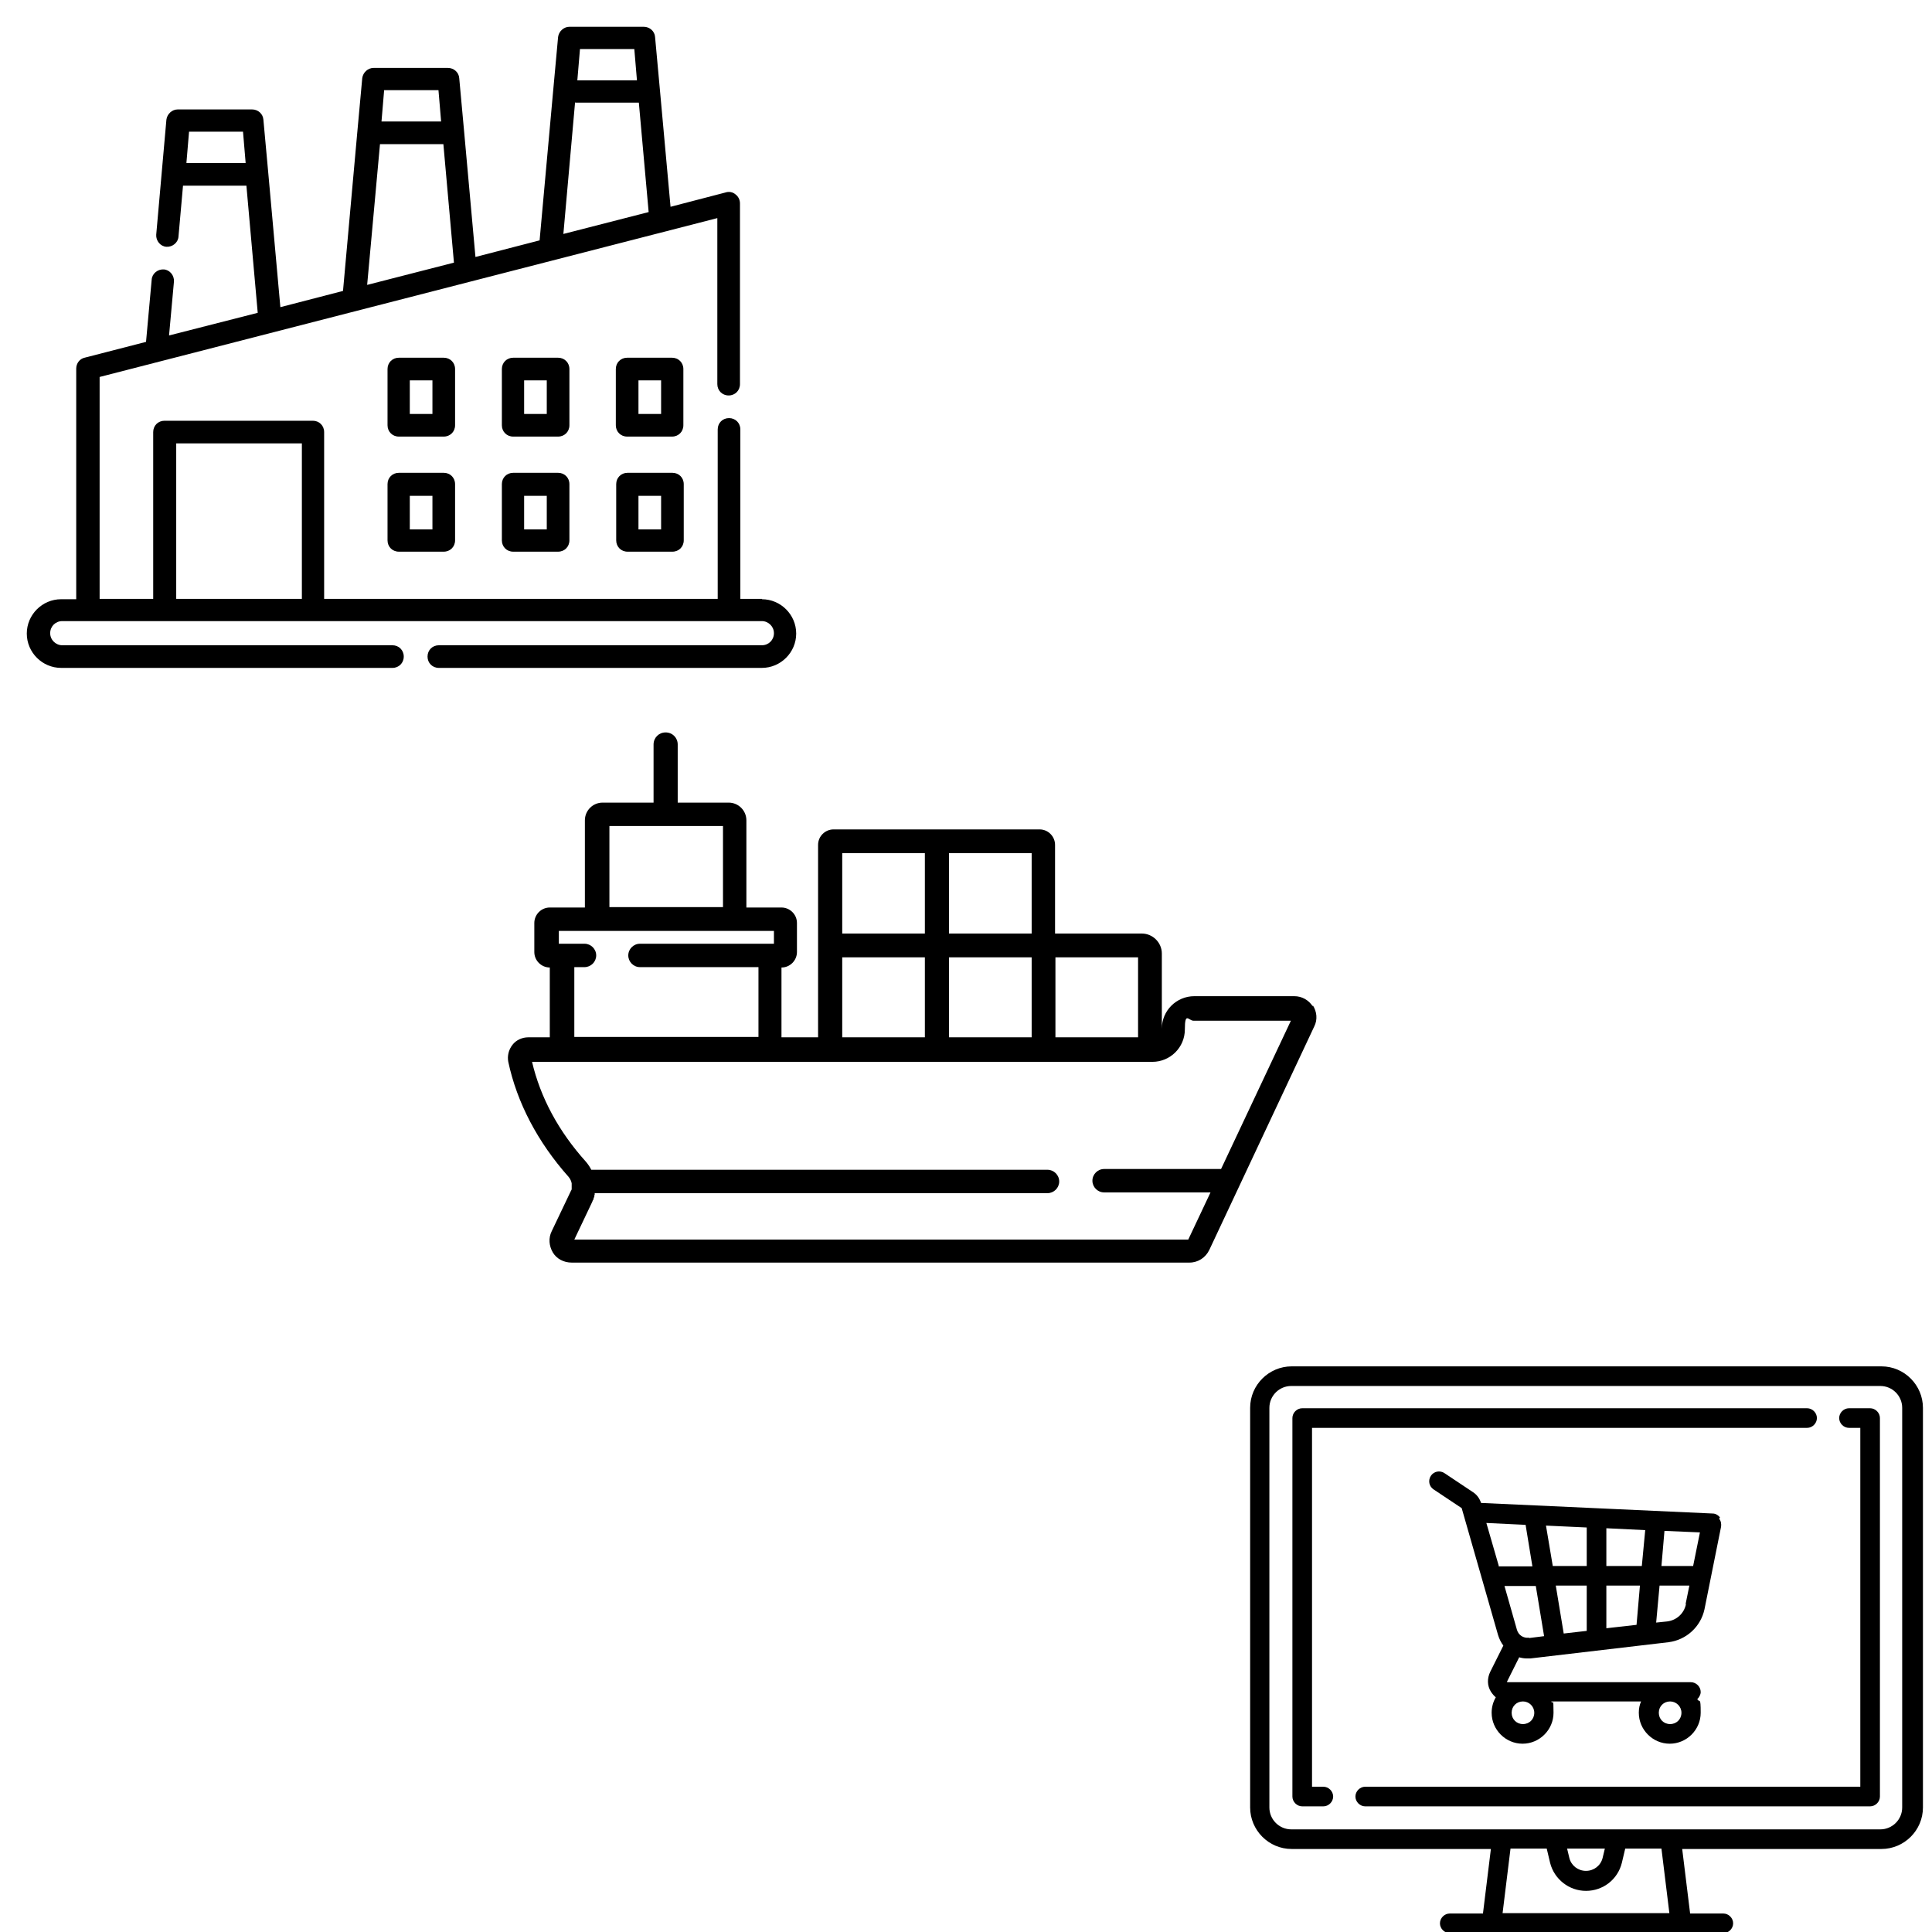
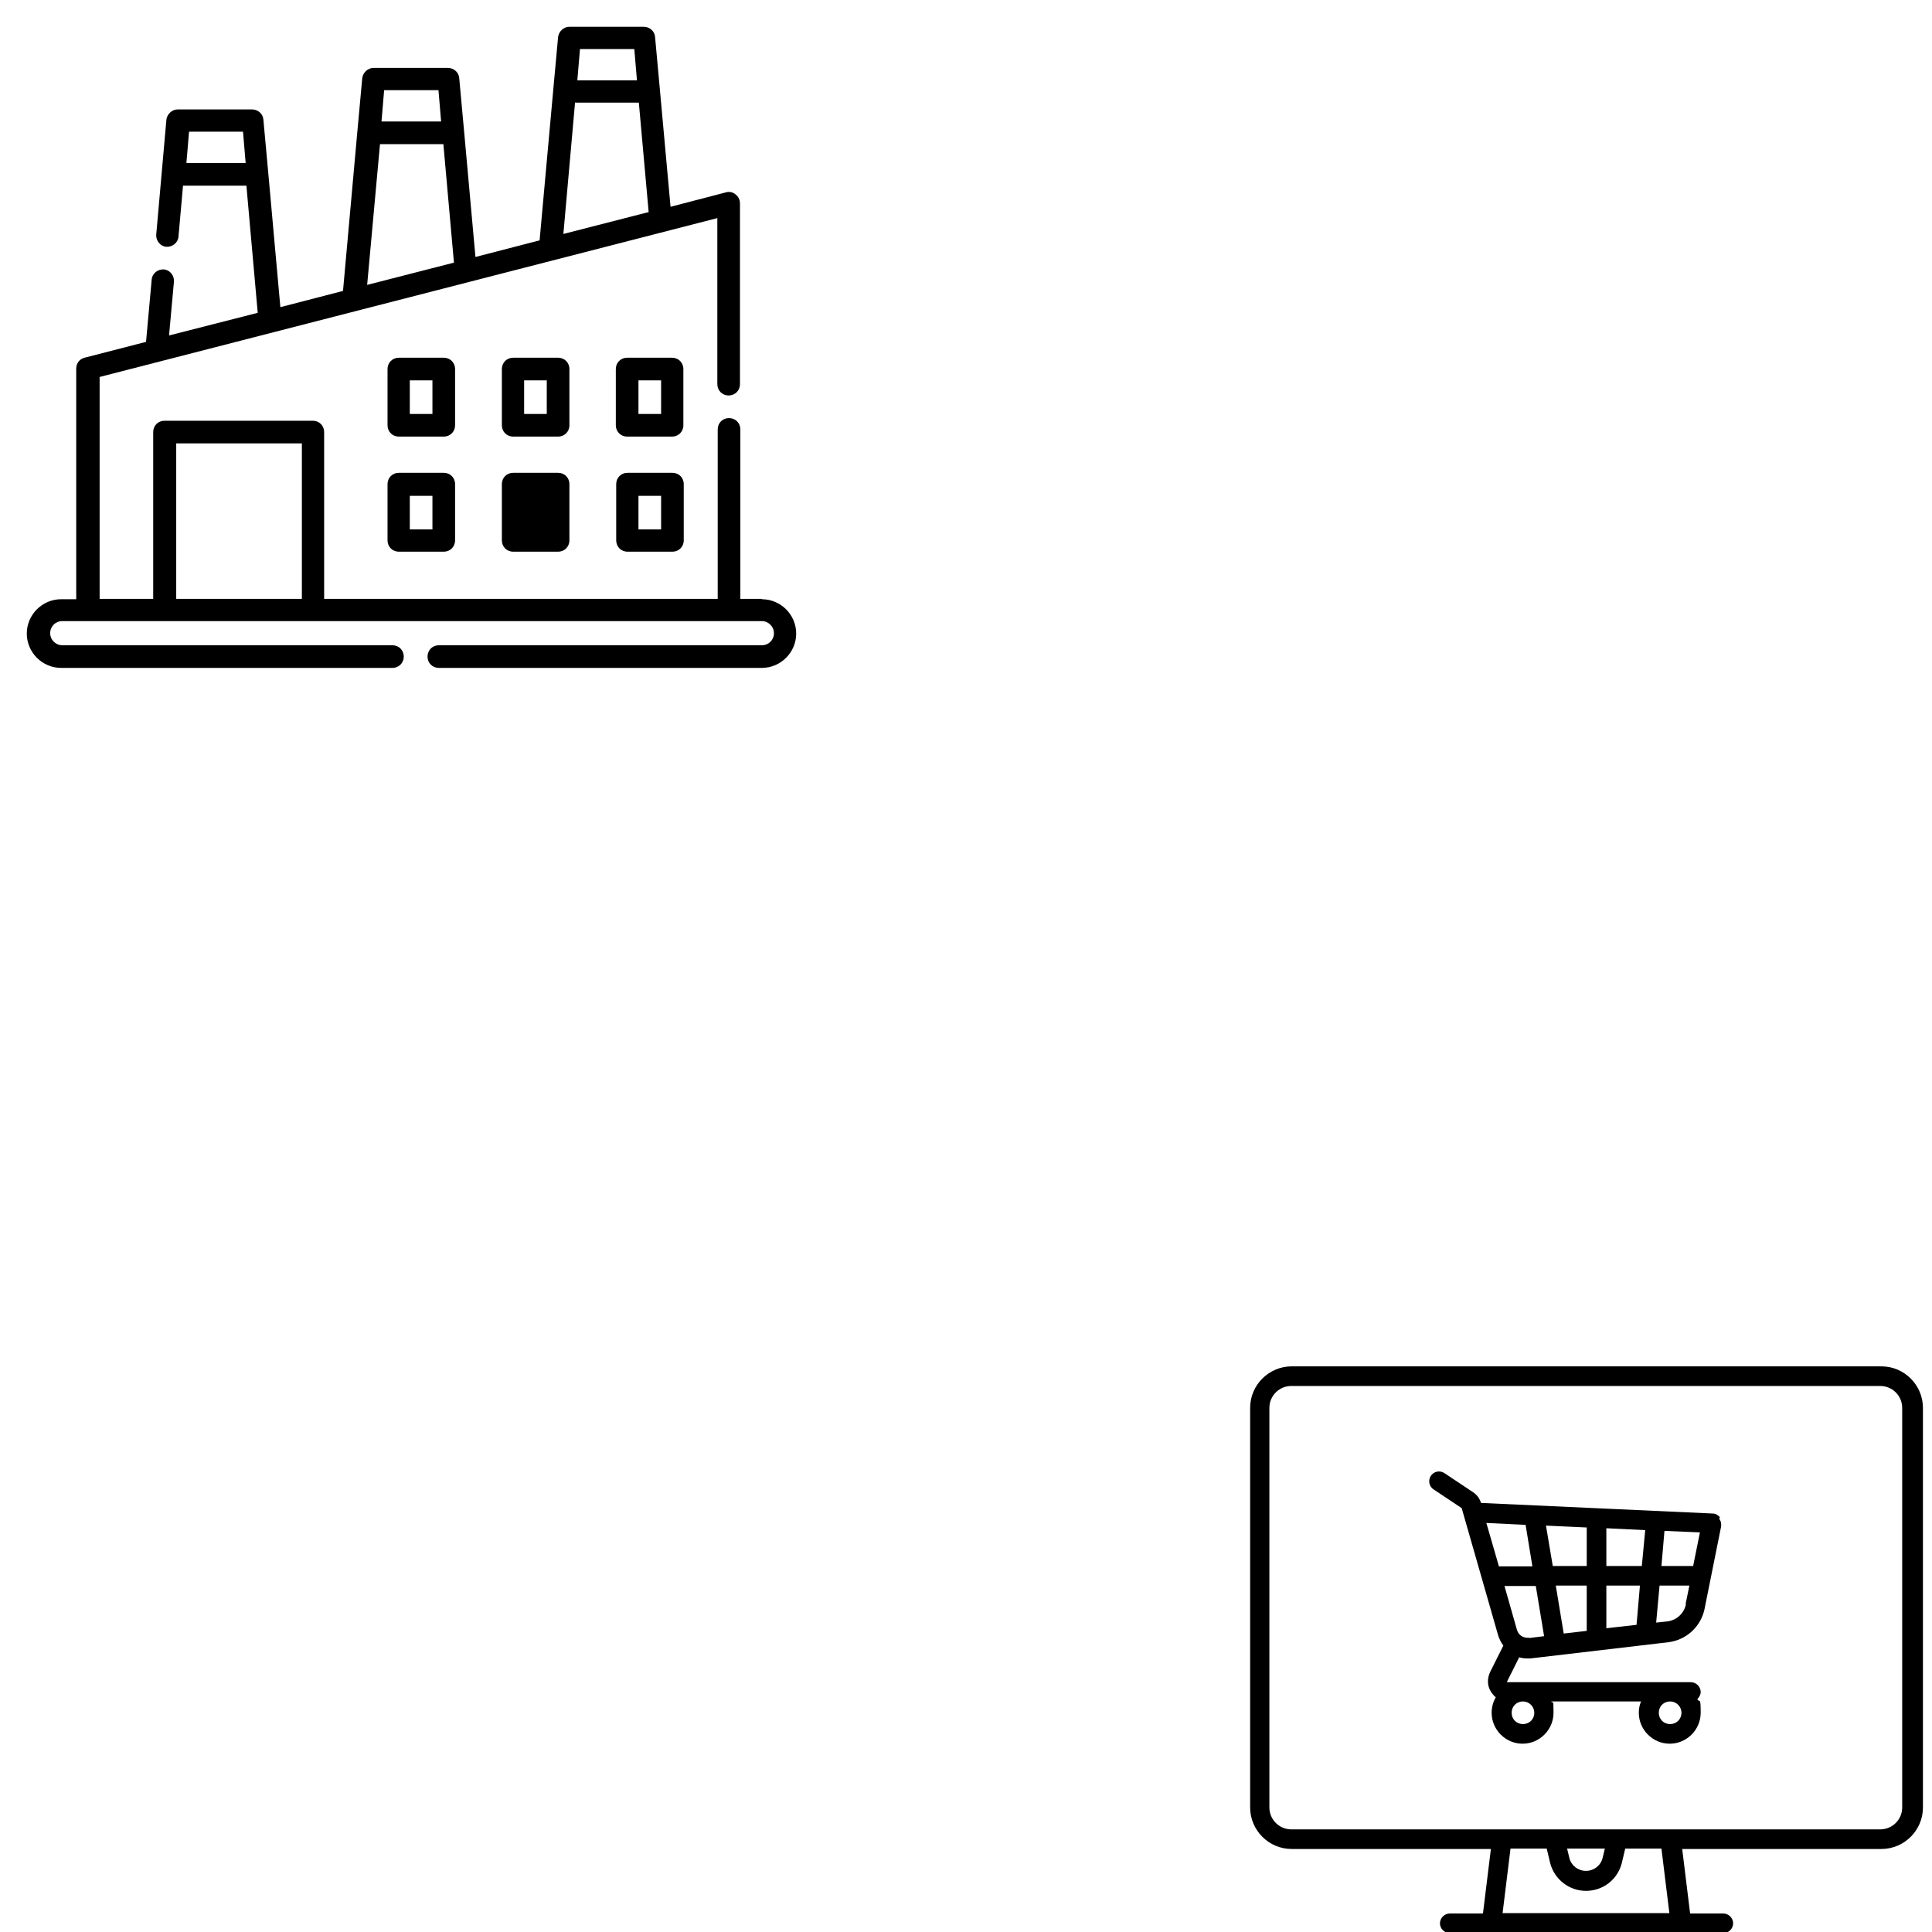
<svg xmlns="http://www.w3.org/2000/svg" id="Layer_1" version="1.1" viewBox="0 0 512 512">
-   <path d="M347.9,266.7c-1.1-1.7-2.9-2.7-4.9-2.7h-26.5c-4.7,0-8.6,3.8-8.6,8.6s0,.2,0,.3v-20.2c0-2.9-2.4-5.3-5.3-5.3h-23v-23.5c0-2.2-1.8-4.1-4.1-4.1h-54.6c-2.2,0-4.1,1.8-4.1,4.1v51h-9.7v-18.5c2.3,0,4.1-1.9,4.1-4.1v-7.7c0-2.3-1.9-4.1-4.1-4.1h-9.3v-23.1c0-2.6-2.1-4.7-4.7-4.7h-13.5v-15.4c0-1.8-1.4-3.2-3.2-3.2s-3.2,1.4-3.2,3.2v15.4h-13.5c-2.6,0-4.7,2.1-4.7,4.7v23.1h-9.3c-2.3,0-4.1,1.9-4.1,4.1v7.7c0,2.3,1.9,4.1,4.1,4.1v18.5h-5.7c-1.6,0-3.2.7-4.2,2-1,1.3-1.4,2.9-1.1,4.5,2.3,10.8,7.8,21.3,16,30.5.4.5.7,1.1.8,1.7,0,.2,0,.3,0,.5,0,0,0,0,0,0,0,.2,0,.3,0,.5,0,0,0,0,0,0,0,.1,0,.3,0,.4,0,0,0,0,0,.1,0,.2-.1.3-.2.5l-5.1,10.7c-.9,1.8-.7,3.9.3,5.6s2.9,2.7,5,2.7h163.7c2.3,0,4.3-1.3,5.3-3.4l27.8-59.2c.9-1.8.7-3.9-.4-5.6ZM279.7,253.7h21.9v21.2h-21.9v-21.2ZM251.5,226.1h21.9v21.3h-21.9v-21.3ZM251.5,253.7h21.9v21.2h-21.9v-21.2ZM223.2,226.1h21.9v21.3h-21.9v-21.3ZM223.2,253.7h21.9v21.2h-21.9v-21.2ZM161.5,218.9h30.1v21.5h-30.1v-21.5ZM148,246.7h57.1v3.4h-35.5c-1.7,0-3.1,1.4-3.1,3.1s1.4,3.1,3.1,3.1h31.4v18.5h-48.8v-18.5h2.7c1.7,0,3.1-1.4,3.1-3.1s-1.4-3.1-3.1-3.1h-6.8v-3.4ZM323.7,309.8h-31.1c-1.7,0-3.1,1.4-3.1,3.1s1.4,3.1,3.1,3.1h28.2l-5.9,12.5h-162.7l4.8-10.1c0-.2.2-.4.3-.6,0,0,0-.1,0-.2,0-.1.1-.3.2-.4,0,0,0-.2,0-.2,0-.1,0-.3.1-.4,0,0,0-.2,0-.3,0,0,0,0,0-.1h120c1.7,0,3.1-1.4,3.1-3.1s-1.4-3.1-3.1-3.1h-120.9c-.4-.8-.9-1.5-1.4-2.1-7.3-8.1-12.1-17.1-14.3-26.5h163.5c.2,0,.7,0,.9,0,4.7,0,8.6-3.8,8.6-8.6s1-2.3,2.3-2.3h25.8l-18.6,39.5Z" />
  <g>
    <path d="M498.4,362.1h-156.1c-6,0-11,4.9-11,11v105.9c0,6,4.9,11,11,11h52.8l-2.1,17.1h-8.8c-1.4,0-2.6,1.2-2.6,2.6s1.2,2.6,2.6,2.6h72.5c1.4,0,2.6-1.2,2.6-2.6s-1.2-2.6-2.6-2.6h-8.8l-2.1-17.1h52.8c6,0,11-4.9,11-11v-105.9c0-6-4.9-11-11-11ZM398.2,507l2.1-17.1h9.6l.9,3.8c1.1,4.3,5,7.4,9.5,7.4s8.4-3,9.5-7.4l.9-3.8h9.6l2.1,17.1h-44.3ZM415.3,489.9h10l-.6,2.5c-.5,2-2.3,3.4-4.4,3.4s-3.9-1.4-4.4-3.4l-.6-2.5ZM504.1,479h0c0,3.2-2.6,5.8-5.8,5.8h-156.1c-3.2,0-5.8-2.6-5.8-5.8v-105.9c0-3.2,2.6-5.8,5.8-5.8h156.1c3.2,0,5.8,2.6,5.8,5.8v105.9h0Z" />
-     <path d="M478.9,373.2h-133.8c-1.4,0-2.6,1.2-2.6,2.6v100.3c0,1.4,1.2,2.6,2.6,2.6h5.6c1.4,0,2.6-1.2,2.6-2.6,0-1.4-1.2-2.6-2.6-2.6h-3v-95.1h131.2c1.4,0,2.6-1.2,2.6-2.6s-1.2-2.6-2.6-2.6Z" />
-     <path d="M495.6,373.2h-5.6c-1.4,0-2.6,1.2-2.6,2.6s1.2,2.6,2.6,2.6h3v95.1h-131.2c-1.4,0-2.6,1.2-2.6,2.6s1.2,2.6,2.6,2.6h133.8c1.4,0,2.6-1.2,2.6-2.6v-100.3c0-1.4-1.2-2.6-2.6-2.6Z" />
    <path d="M455.8,402.1c-.5-.6-1.2-1-1.9-1l-61.3-2.8s0,0-.1,0c-.4-1.2-1.1-2.2-2.2-2.9l-7.5-5c-1.2-.8-2.8-.5-3.6.7s-.5,2.8.7,3.6l7.5,5s0,0,0,.1l9.6,33.5c.3,1,.8,2,1.4,2.8l-3.5,7c-.8,1.7-.8,3.6.2,5.2.4.6.8,1.1,1.3,1.5-.7,1.2-1.1,2.6-1.1,4.1,0,4.5,3.7,8.2,8.2,8.2s8.2-3.7,8.2-8.2-.2-2-.6-3h23.8c-.4.9-.6,1.9-.6,3,0,4.5,3.7,8.2,8.2,8.2s8.2-3.7,8.2-8.2-.3-2.5-.9-3.6c.5-.5.9-1.2.9-1.9,0-1.4-1.2-2.6-2.6-2.6h-48.5s-.1,0-.2,0c0,0,0-.1,0-.2l3.2-6.4c.7.2,1.3.3,2,.3s.6,0,1,0l36.6-4.3c4.7-.6,8.5-4.1,9.5-8.7l4.4-21.9c.1-.7,0-1.5-.5-2.1ZM442.6,450.9c1.6,0,3,1.3,3,3s-1.3,3-3,3-3-1.3-3-3,1.3-3,3-3ZM403.6,450.9c1.6,0,3,1.3,3,3s-1.3,3-3,3-3-1.3-3-3,1.3-3,3-3ZM397.2,415l-3.3-11.4,10.4.5,1.8,11h-9ZM405.2,434c-1.5.2-2.8-.7-3.2-2.1l-3.3-11.6h8.3l2.2,13.3-4,.5ZM420.5,432.2l-6.1.7-2.1-12.7h8.2v12ZM420.5,415h-9l-1.8-10.7,10.8.5v10.2ZM433.7,430.6l-8,.9v-11.3h8.9l-.9,10.4ZM435.1,415h-9.4v-10l10.3.5-.9,9.5ZM446.8,425.1c-.5,2.5-2.5,4.3-5,4.6l-2.9.3.9-9.8h7.9l-1,4.9ZM448.8,415h-8.5l.8-9.3,9.4.4-1.8,8.9Z" />
  </g>
  <path d="M202,158.7h-5.8v-44.9c0-1.7-1.3-3-3-3s-3,1.3-3,3v44.9h-104.3v-44.2c0-1.7-1.3-3-3-3h-39.3c-1.7,0-3,1.3-3,3v44.2h-14.2v-58.8l163.7-42.1v44c0,1.7,1.3,3,3,3s3-1.3,3-3v-47.9c0-.9-.4-1.8-1.2-2.4-.7-.6-1.7-.8-2.6-.5l-14.6,3.8-2.8-30.8s0,0,0,0l-1.3-14.2c-.1-1.5-1.4-2.7-3-2.7h-19.7c-1.5,0-2.8,1.2-3,2.7l-1.3,14.2h0s-3.6,39.7-3.6,39.7l-17,4.4-3-33.2h0s-1.3-14.2-1.3-14.2c-.1-1.5-1.4-2.7-3-2.7h-19.7c-1.5,0-2.8,1.2-3,2.7l-1.3,14.2s0,0,0,0l-3.8,42.2-16.6,4.3-3.2-35.5h0s-1.3-14.2-1.3-14.2c-.1-1.5-1.4-2.7-3-2.7h-19.7c-1.5,0-2.8,1.2-3,2.7l-2.7,30.5c-.1,1.6,1.1,3.1,2.7,3.2,1.6.1,3.1-1.1,3.2-2.7l1.2-13.5h16.8l3,33.7-23.5,6,1.3-14.3c.1-1.6-1.1-3.1-2.7-3.2-1.6-.1-3.1,1.1-3.2,2.7l-1.5,16.5-16.3,4.2c-1.3.3-2.2,1.5-2.2,2.9v61.1h-4c-5,0-9.1,4.1-9.1,9.1s4.1,9.1,9.1,9.1h87.8c1.7,0,3-1.3,3-3s-1.3-3-3-3H16.5c-1.7,0-3.2-1.4-3.2-3.2s1.4-3.2,3.2-3.2h185.4c1.7,0,3.2,1.4,3.2,3.2s-1.4,3.2-3.2,3.2h-85.6c-1.7,0-3,1.3-3,3s1.3,3,3,3h85.6c5,0,9.1-4.1,9.1-9.1s-4.1-9.1-9.1-9.1h0ZM49.4,43.2l.7-8.3h14.3l.7,8.3h-15.8ZM168.1,13l.7,8.3h-15.8l.7-8.3h14.3ZM152.5,27.2h16.8l2.6,29-22.6,5.8,3.1-34.9ZM116.2,23.9l.7,8.3h-15.8l.7-8.3h14.3ZM100.7,38.2h16.8l2.8,31.4-23,5.9,3.4-37.3ZM46.7,117.5h33.3v41.2h-33.3v-41.2Z" />
  <path d="M120.6,97.8c0-1.7-1.3-3-3-3h-11.9c-1.7,0-3,1.3-3,3v14.9c0,1.7,1.3,3,3,3h11.9c1.7,0,3-1.3,3-3v-14.9ZM114.6,109.7h-6v-8.9h6v8.9Z" />
  <path d="M117.6,125.3h-11.9c-1.7,0-3,1.3-3,3v14.9c0,1.7,1.3,3,3,3h11.9c1.7,0,3-1.3,3-3v-14.9c0-1.7-1.3-3-3-3ZM114.6,140.3h-6v-8.9h6v8.9Z" />
  <path d="M150.9,97.8c0-1.7-1.3-3-3-3h-11.9c-1.7,0-3,1.3-3,3v14.9c0,1.7,1.3,3,3,3h11.9c1.7,0,3-1.3,3-3v-14.9ZM144.9,109.7h-6v-8.9h6v8.9Z" />
-   <path d="M147.9,125.3h-11.9c-1.7,0-3,1.3-3,3v14.9c0,1.7,1.3,3,3,3h11.9c1.7,0,3-1.3,3-3v-14.9c0-1.7-1.3-3-3-3ZM144.9,140.3h-6v-8.9h6v8.9Z" />
+   <path d="M147.9,125.3h-11.9c-1.7,0-3,1.3-3,3v14.9c0,1.7,1.3,3,3,3h11.9c1.7,0,3-1.3,3-3v-14.9c0-1.7-1.3-3-3-3ZM144.9,140.3h-6h6v8.9Z" />
  <path d="M181.1,97.8c0-1.7-1.3-3-3-3h-11.9c-1.7,0-3,1.3-3,3v14.9c0,1.7,1.3,3,3,3h11.9c1.7,0,3-1.3,3-3v-14.9ZM175.2,109.7h-6v-8.9h6v8.9Z" />
  <path d="M178.2,125.3h-11.9c-1.7,0-3,1.3-3,3v14.9c0,1.7,1.3,3,3,3h11.9c1.7,0,3-1.3,3-3v-14.9c0-1.7-1.3-3-3-3ZM175.2,140.3h-6v-8.9h6v8.9Z" />
</svg>